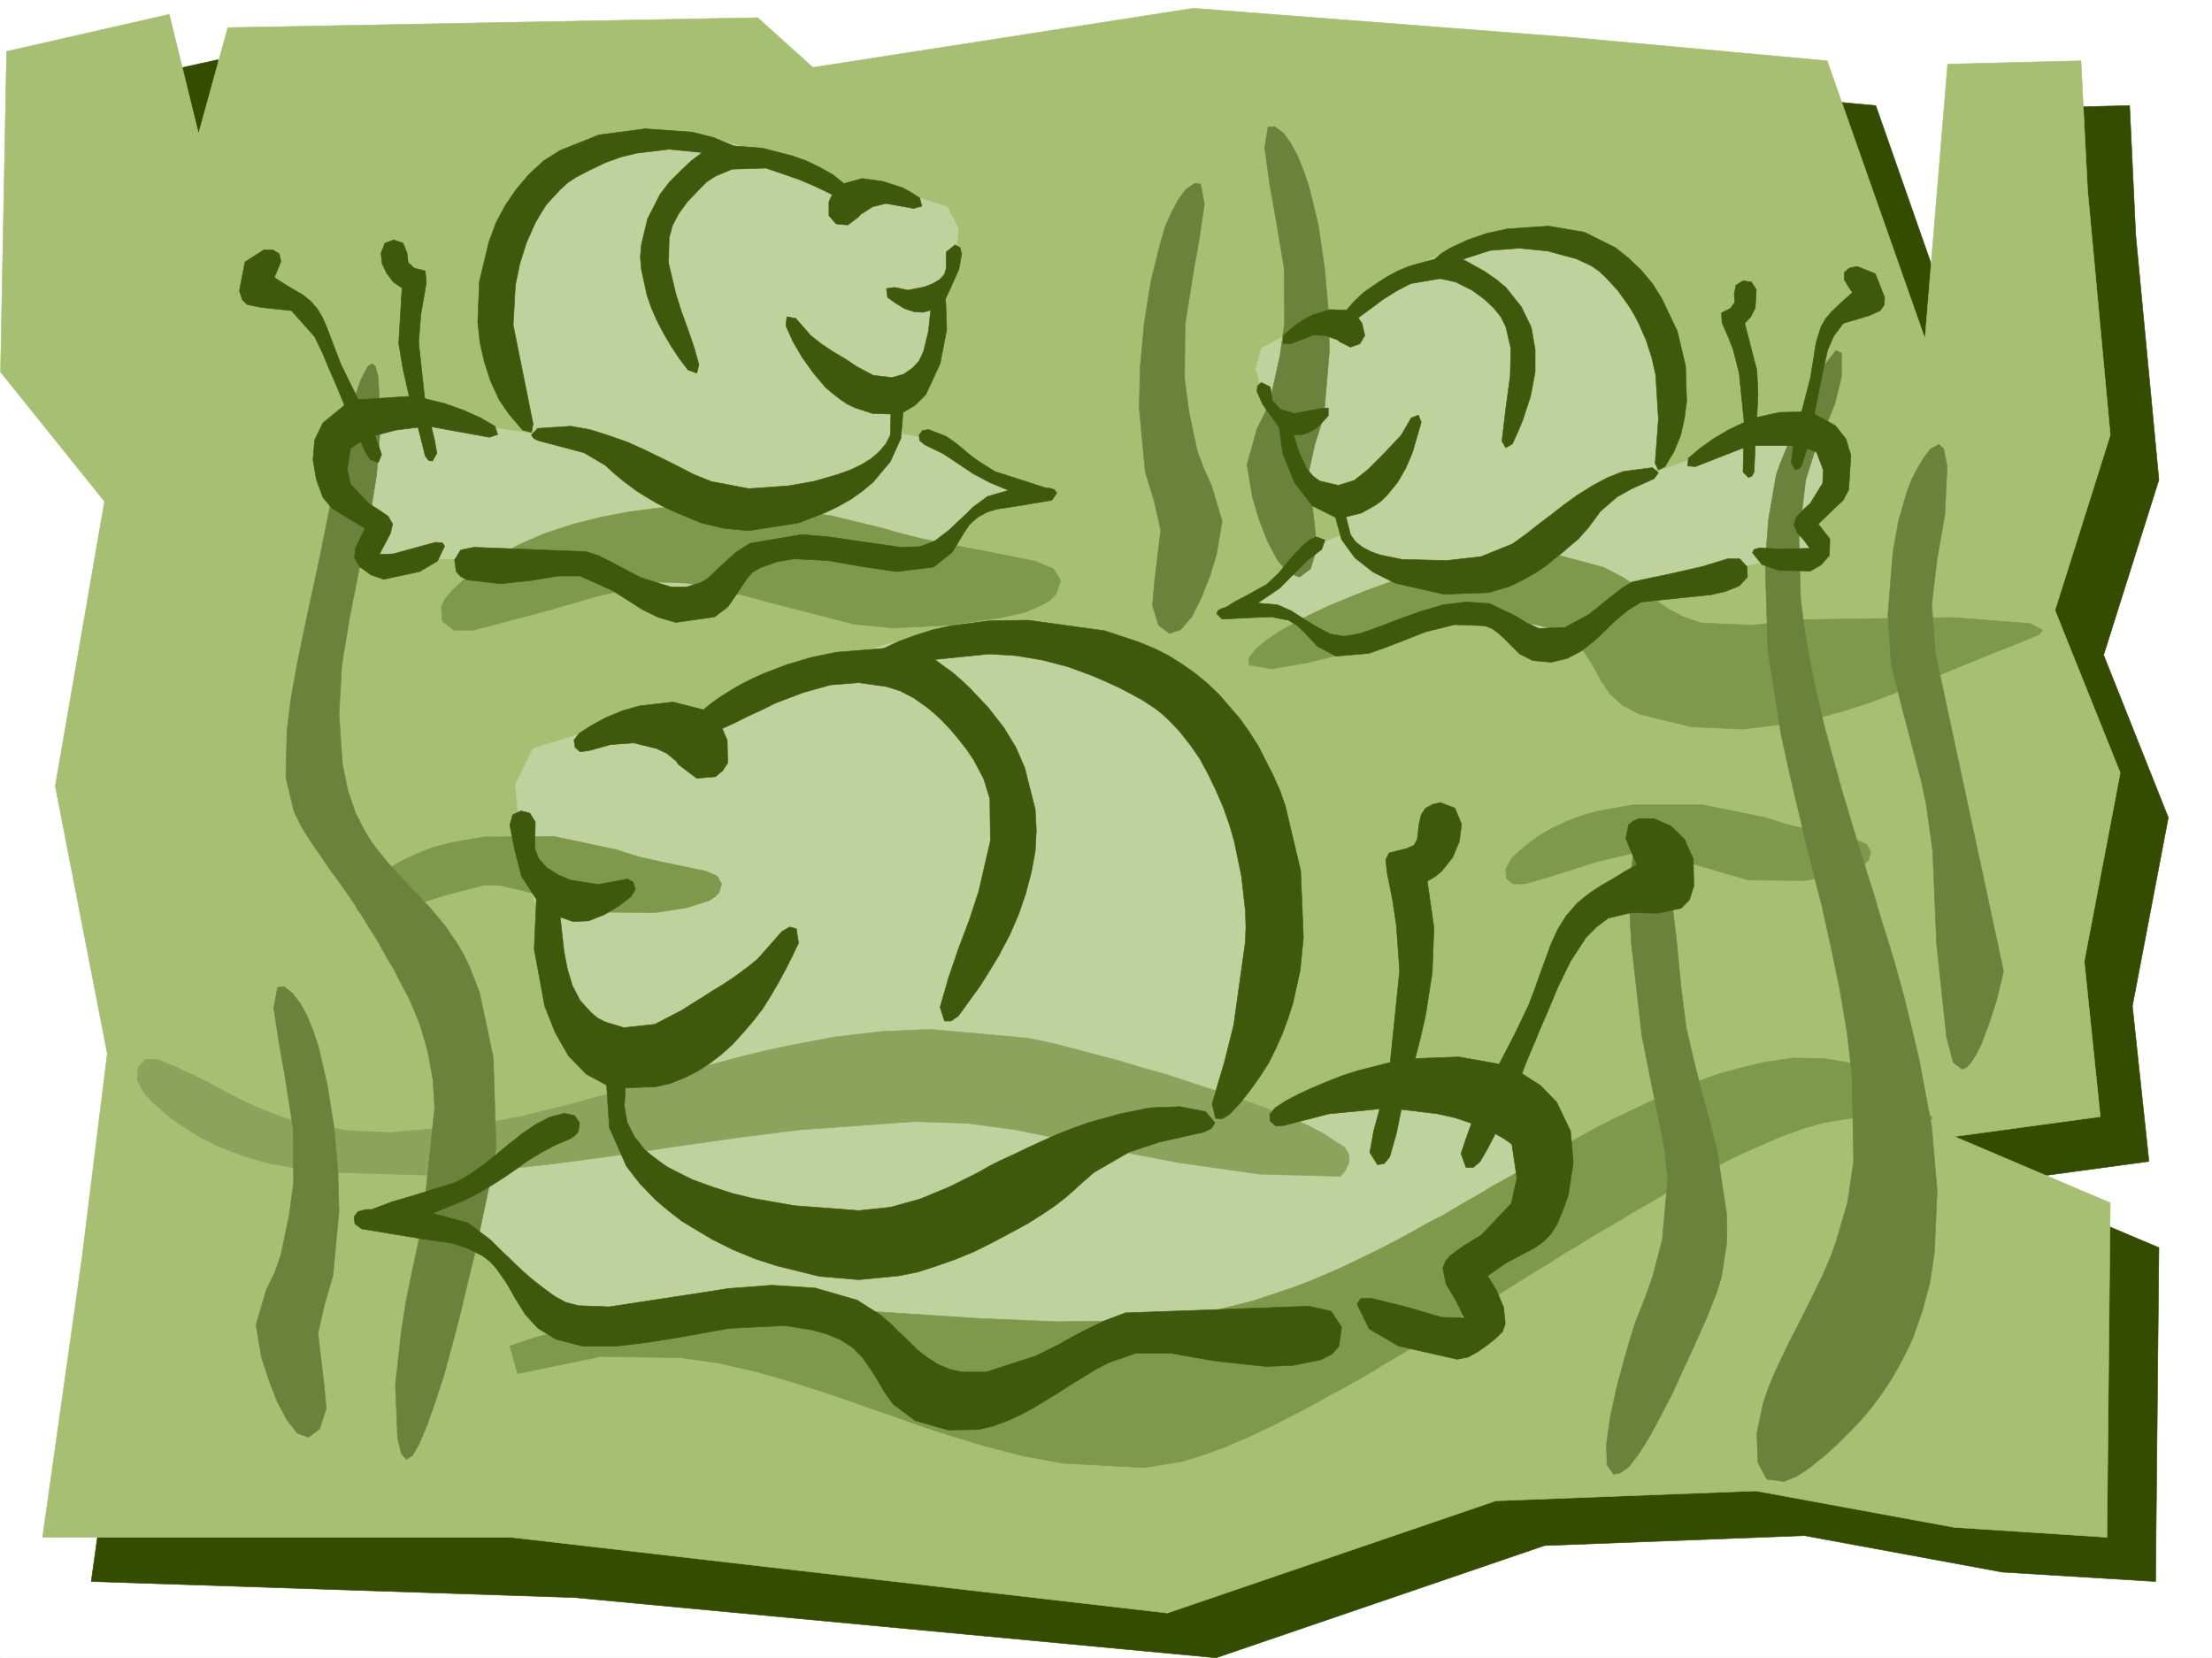
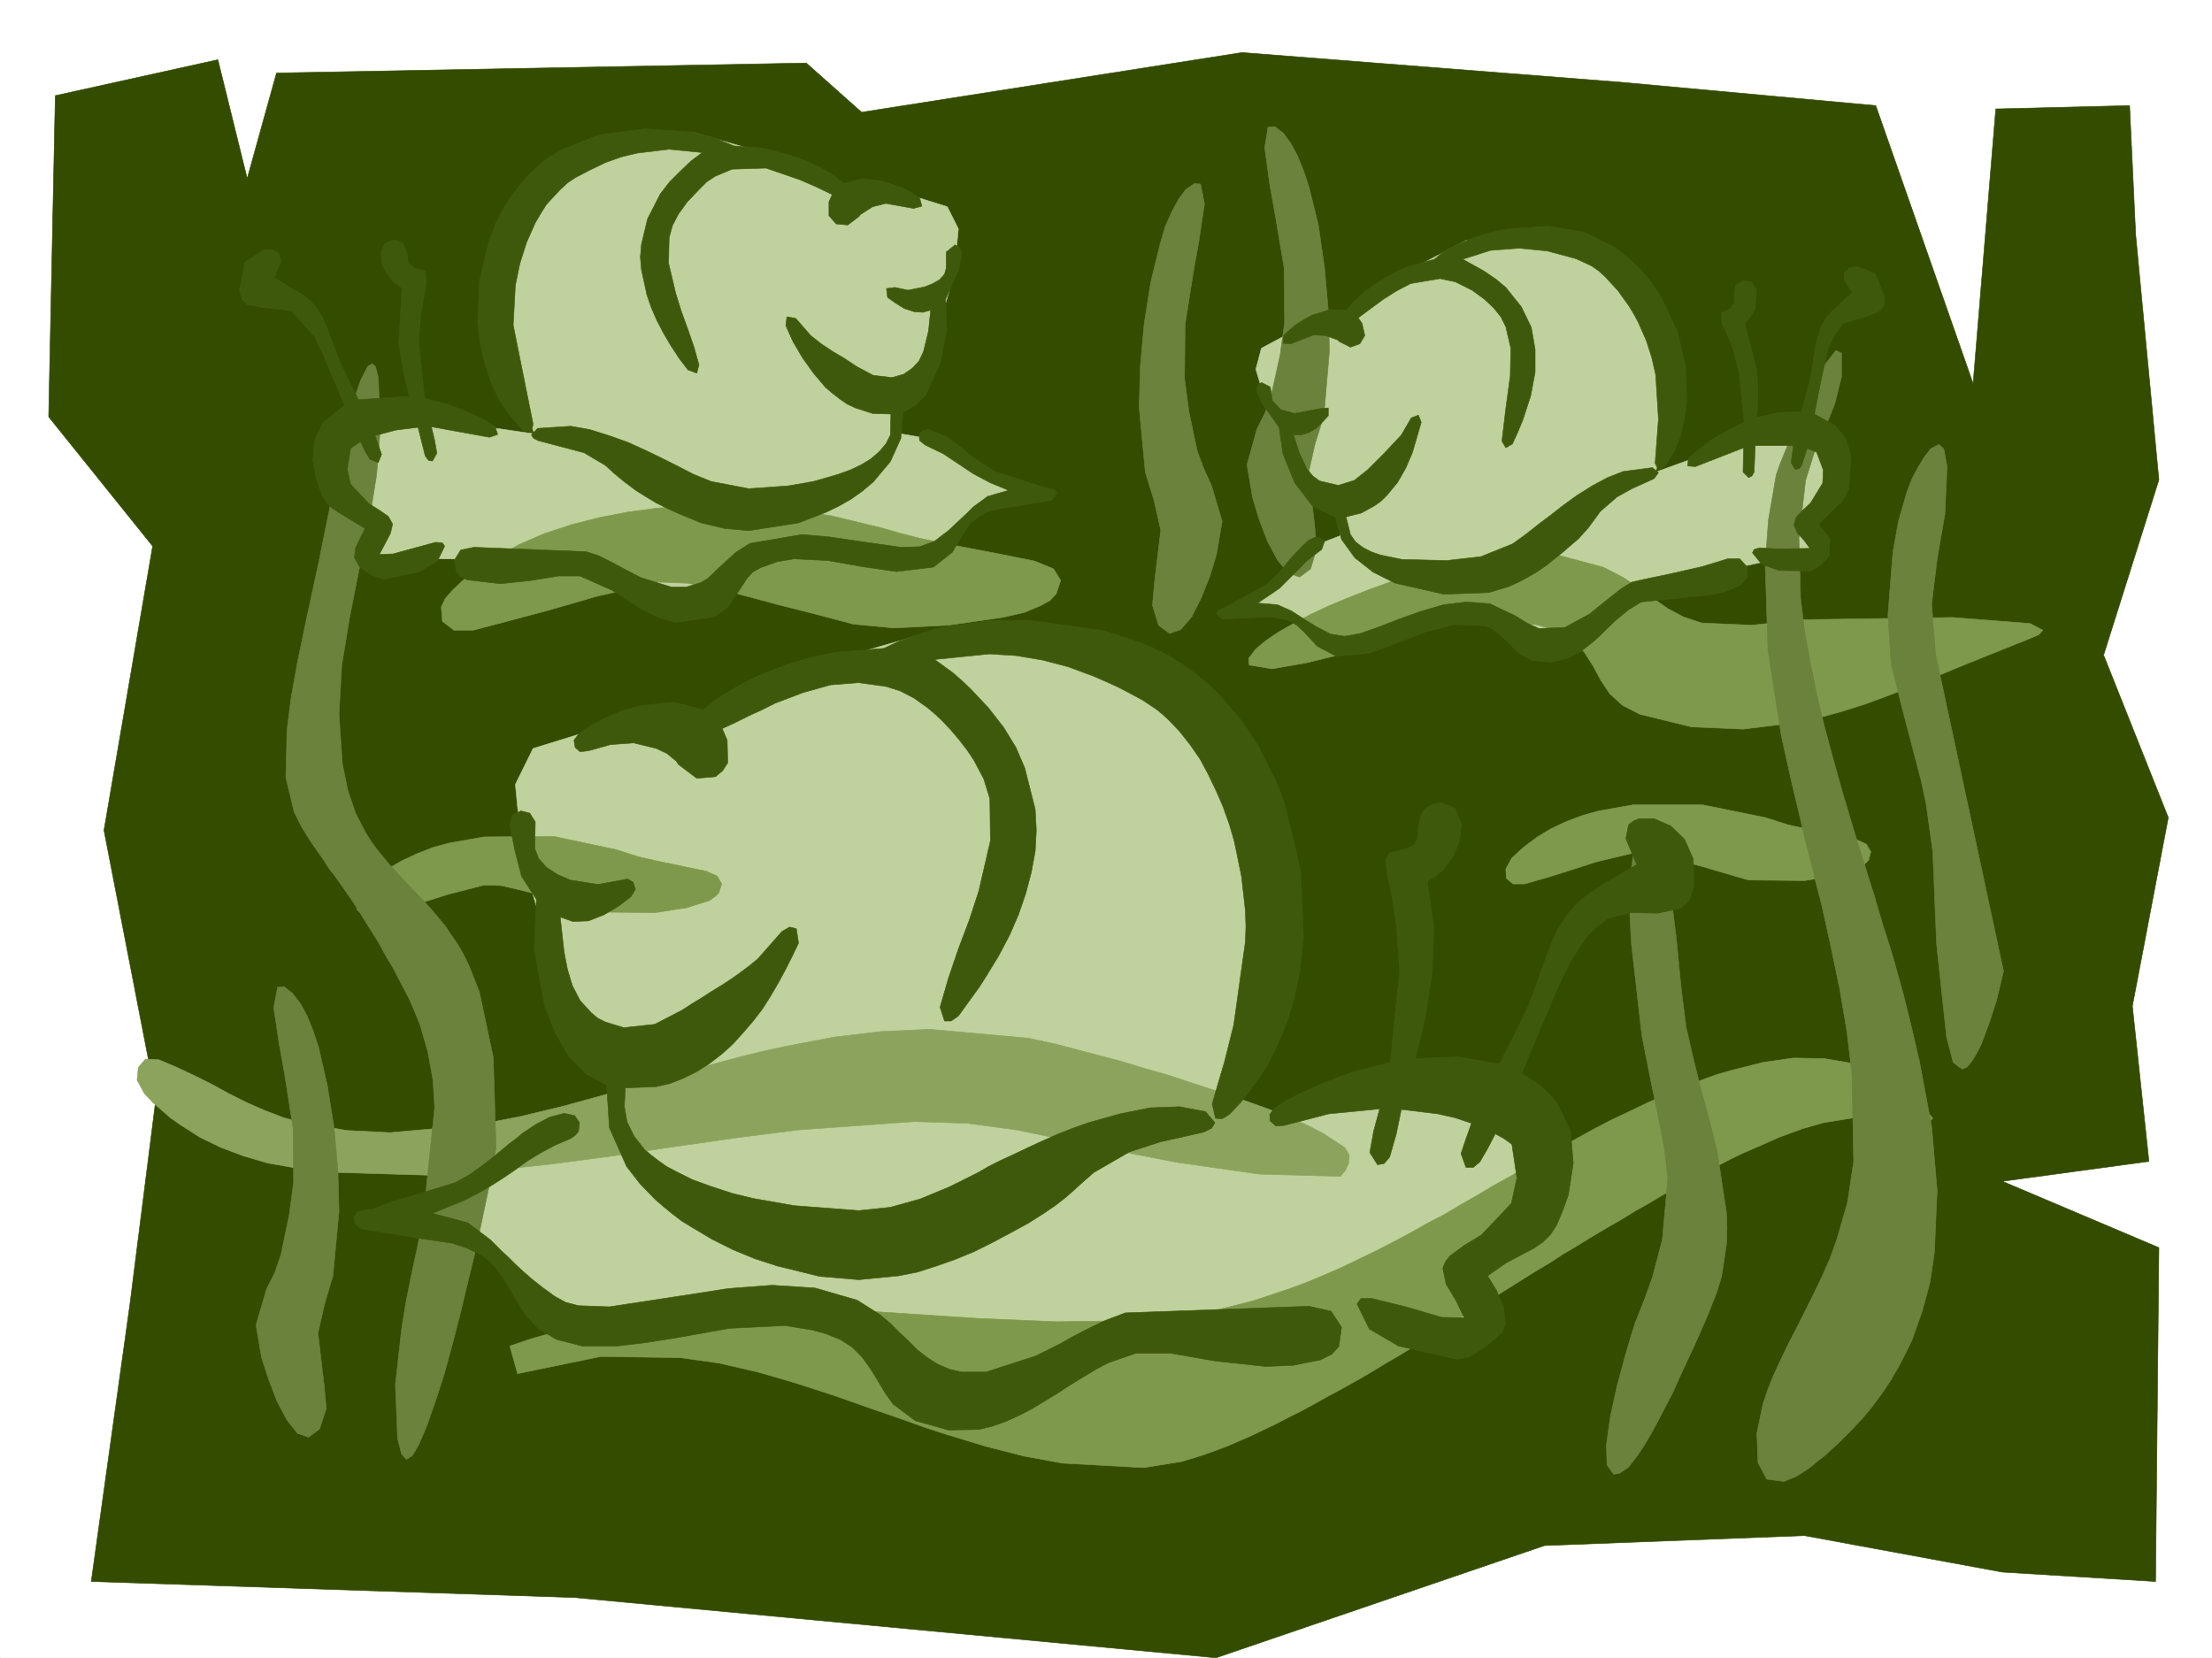
<svg xmlns="http://www.w3.org/2000/svg" width="2997.016" height="2246.297">
  <rect width="100%" height="100%" fill="#333333" stroke="none" />
  <defs>
    <clipPath id="a">
      <path d="M0 0h2997v2244.137H0Zm0 0" />
    </clipPath>
    <clipPath id="b">
      <path d="M65 69h2873v2175.137H65Zm0 0" />
    </clipPath>
    <clipPath id="c">
      <path d="M65 68h2874v2176.137H65Zm0 0" />
    </clipPath>
  </defs>
  <path fill="#fff" d="M0 2246.297h2997.016V0H0Zm0 0" />
  <g clip-path="url(#a)" transform="translate(0 2.16)">
    <path fill="#fff" fill-rule="evenodd" stroke="#fff" stroke-linecap="square" stroke-linejoin="bevel" stroke-miterlimit="10" stroke-width=".743" d="M.742 2244.137h2995.531V-2.16H.743Zm0 0" />
  </g>
  <g clip-path="url(#b)" transform="translate(0 2.16)">
    <path fill="#334c00" fill-rule="evenodd" d="m74.914 127.418-8.992 435.184L206.8 737.848l-65.922 385.015 70.418 363.278-35.23 278.628-52.434 375.985 654.847 21.742 869.118 81.64 445.074-152.062 352.133-13.488 268.226 49.46 207.543 12.708 4.496-452.387-212.039-89.89 198.551-26.98-22.445-210.435 48.68-255.44-87.66-220.212 74.913-237.414-31.437-331.844-8.25-175.246-181.344 4.496-30.695 372.235-131.883-376.73-343.14-31.477-515.497-40.426-515.492 80.894-74.918-66.664-717.797 13.489L334.93 239.75 295.203 78.738Zm0 0" />
  </g>
  <g clip-path="url(#c)" transform="translate(0 2.16)">
    <path fill="none" stroke="#334c00" stroke-linecap="square" stroke-linejoin="bevel" stroke-miterlimit="10" stroke-width=".743" d="m74.914 127.418-8.992 435.184L206.8 737.848l-65.922 385.015 70.418 363.278-35.23 278.629-52.434 375.984 654.847 21.742 869.118 81.64 445.074-152.062 352.133-13.488 268.226 49.46 207.543 12.708 4.496-452.387-212.039-89.89 198.551-26.98-22.445-210.434 48.68-255.442-87.66-220.21 74.913-237.415-31.437-331.844-8.25-175.246-181.344 4.496-30.695 372.235-131.883-376.73-343.14-31.477-515.497-40.426-515.492 80.894-74.918-66.664-717.797 13.489L334.93 239.75 295.203 78.738Zm0 0" />
  </g>
-   <path fill="#a6bf73" fill-rule="evenodd" stroke="#a6bf73" stroke-linecap="square" stroke-linejoin="bevel" stroke-miterlimit="10" stroke-width=".743" d="M8.992 69.676.742 504.078l140.88 175.285-66.708 385.723 70.461 362.535-34.488 278.625-53.176 376.766h634.594l889.367 102.601 445.078-152.062 352.133-13.45 268.969 49.422 206.8 13.489 4.496-453.168-211.296-89.89 197.808-26.938-21.742-210.477 48.719-255.402-88.403-220.211 74.914-237.453-30.734-331.805-8.992-175.285-180.563 4.496-30.695 372.273-132.625-376.77-343.18-31.433-515.457-39.726-515.496 80.152-74.914-67.406-717.797 13.488L268.97 181.27 229.28 19.473Zm0 0" />
  <path fill="#bfd19c" fill-rule="evenodd" stroke="#bfd19c" stroke-linecap="square" stroke-linejoin="bevel" stroke-miterlimit="10" stroke-width=".743" d="m1676.844 825.402 71.16 9.735 64.437 42.699 166.332-52.434 109.403 54.7 149.086-86.137 185.062-39.727 44.223-3.715-21-41.21 53.219-50.165-31.477-75.66-86.922 1.489-85.394 35.968-51.688 18.73 21.7-102.636-64.438-172.273-118.356-50.168-95.91 11.222-66.707 35.192-99.625 70.418-80.195 23.968-30.692 16.461-7.507 28.465 15.718 52.434 59.938 114.601 34.488 12.004 4.496 46.41-44.965 17.243-54.703 55.445zM1398.84 667.36l-76.399 26.98-62.21 62.168-198.547-20.957-109.364 86.097-186.586-62.128-215.793-3.012-50.203 5.98 15.012-50.164-71.2-44.965 17.985-91.379 97.399-17.984 103.421 20.996 62.168 8.992-47.195-109.359L710.29 271.16l120.625-82.426 109.402-8.953 83.164 23.969 126.606 56.148 95.172 8.25 38.199 11.965 15.016 29.989-6.024 62.168-41.21 141.543-35.934 20.996 5.984 53.175 53.176 8.996 74.172 50.165zm0 0" />
  <path fill="#7f994c" fill-rule="evenodd" stroke="#7f994c" stroke-linecap="square" stroke-linejoin="bevel" stroke-miterlimit="10" stroke-width=".743" d="m612.89 799.945 13.493-12.746 14.23-11.219 14.977-10.48 14.976-9.734 16.5-8.996 16.5-8.993 17.204-7.507 17.242-7.465 36.715-12.004 38.203-9.739 38.98-7.468 39.688-5.239 80.195-4.496 78.668 3.754 75.656 11.223 68.192 16.46 26.238 7.509 26.195 6.722 51.73 10.48 50.946 9.735 52.434 10.52 25.492 10.476 9.738 15.72-6.023 17.987-8.211 8.992-13.489 7.47-21.738 8.991-29.992 6.762-72.648 10.48-74.172 3.755-54.7-5.239-56.968-15.015-47.196-11.965-38.941-10.48-32.219-8.25-49.46-9.735-38.946-1.484-84.692 19.468-30.69 8.996-36.716 10.477-44.965 11.965-53.96 14.234H615.12l-15.719-11.965-1.484-19.472 5.238-11.262zm0 0" />
  <path fill="#bfd19c" fill-rule="evenodd" stroke="#bfd19c" stroke-linecap="square" stroke-linejoin="bevel" stroke-miterlimit="10" stroke-width=".743" d="m533.48 1649.316 125.864 43.442 101.894 101.894 325.196-34.488 179.039 140.84 305.722-101.856 353.621-4.496 82.422 8.953-23.969-82.382 116.125-71.907-29.206-150.535-159.606-29.207-170.086 33.703-101.895 14.977 77.926-179.781-53.175-339.274-199.293-135.597-179.079-14.23-135.636 38.94-208.285 92.16-155.852 14.231-62.914 19.473-24.008 48.68 9.777 101.113 68.153 232.957 57.71 33.703-9.738 87.625-86.917 14.23-121.368 82.387zm0 0" />
  <path fill="#8ca35e" fill-rule="evenodd" stroke="#8ca35e" stroke-linecap="square" stroke-linejoin="bevel" stroke-miterlimit="10" stroke-width=".743" d="m1816.195 1593.91-110.144-3.008-110.145-15.718-54.703-10.48-54.7-11.263-54.66-11.218-54.702-11.223-66.703-8.992-71.907-2.27L1081.938 1531l-82.426 10.48-83.907 11.961-84.69 12.75-84.653 11.22-83.164 8.995-80.938 5.98-151.355-4.495-68.153-11.965-33-9.735-29.949-11.222-29.21-14.235-26.977-17.242-12.746-8.992-12.004-10.48-11.965-10.477-11.262-12.004-9.734-17.988 1.523-17.203 9.735-11.223 17.988.746 24.71 10.477 23.97 11.222 23.968 12.004 23.223 12.707 24.008 12.004 23.968 10.477 25.454 9.738 26.98 7.508 58.453 9.734 58.457 2.973 117.613-10.48 58.454-11.22 59.195-14.234 29.953-8.25 29.988-8.25 29.953-8.953 29.989-8.25 29.949-8.992 30.734-8.25 30.692-8.254 30.734-8.21 30.73-7.505 31.477-6.726 62.914-12.004 63.692-7.469 65.18-3.012 133.37 12.004 38.2 8.211 53.96 14.235 31.473 8.25 32.219 9.734 34.45 9.738 33.741 11.219 34.446 11.262 32.964 11.222 31.473 11.223 28.465 11.262 26.238 11.218 21.738 11.223 29.95 19.512 5.984 10.476-.742 10.48-4.496 9.735zm0 0" />
  <path fill="#7f994c" fill-rule="evenodd" stroke="#7f994c" stroke-linecap="square" stroke-linejoin="bevel" stroke-miterlimit="10" stroke-width=".743" d="m1701.555 879.36 13.488-11.262 16.5-11.223 20.957-12.004 22.484-11.96 25.454-12.005 26.98-11.222 28.504-11.223 29.207-10.52 29.95-8.953 29.991-8.992 29.95-7.508 28.503-5.98 53.918-6.766h44.223l70.418 18.73 26.238 13.489 21.7 14.234 20.253 14.973 19.473 13.492 20.996 11.219 24.711 8.25 68.191 3.012 68.192-7.508 203.789-2.973 104.902 8.211 17.207 8.996-5.242 5.98-15.719 6.766-29.988 11.965-29.949 12.004-31.477 12.746-30.734 12.707-32.219 13.488-31.472 12.004-32.22 11.965-32.96 10.48-32.961 8.993-33.707 6.726-67.445 8.25-69.676-2.972-70.422-17.242-23.223-12.004-17.242-15.72-12.004-17.987-10.48-19.47-11.965-18.73-15.016-16.46-9.734-6.727-11.223-6.02-29.246-8.21-56.187-5.239-49.422 1.485-83.95 18.73-38.94 12.707-39.727 13.488-42.696 10.48-47.195 8.25-30.73-5.241-.747-8.993zm346.895 283.12 8.25-7.504 8.25-7.468 17.984-13.492 18.73-11.258 20.957-9.738 21.738-8.211 21.743-6.02 46.449-8.21h94.387l84.69 17.202 30.696 9.735 29.988 6.765 61.426 12.707 14.977 6.766 6.02 10.477-3.008 11.222-5.985 6.023-7.508 5.239-30.73 9.734-42.7 6.727-75.655-.742-33.708-9.739-27.757-8.25-42.7-11.218-29.207-6.766-22.484-.742-50.203 12.004-39.688 12.707-26.234 8.25-31.477 8.992h-15.718l-8.992-7.508-.782-12.707zm543.956 379-6.722-6.765-6.766-6.727-16.46-8.992-41.212-5.98-50.945 8.25-28.465 8.21-30.734 11.258-32.22 14.235-17.241 7.469-17.243 8.25-17.207 8.992-17.984 8.992-17.984 9.734-18.73 9.739-18.731 10.476-18.727 11.223-18.73 10.48-19.512 12.004-19.469 11.219-20.215 12.004-19.472 11.965-20.254 12.003-19.473 12.708-20.215 12.003-20.254 12.75-20.214 12.707-20.254 12.747-20.215 11.964-20.215 12.747-20.254 12.003-19.469 12.708-20.215 12.003-19.511 11.965-19.473 11.262-19.473 11.96-19.472 11.224-18.727 10.52-19.512 10.476-18.73 10.48-17.945 9.734-17.985 8.997-17.246 8.992-17.242 8.21-17.242 8.25-32.961 14.231-30.695 11.223-29.247 8.992-51.69 8.25-109.4-5.98-53.175-9.739-52.473-13.488-51.691-15.719-25.453-8.25-25.496-8.992-25.454-8.992-26.234-8.992-25.496-8.996-25.453-8.954-25.492-8.25-25.453-8.25-25.497-7.468-26.195-7.508-51.73-11.961-53.176-7.508-107.914-1.488-112.375 23.187-10.477-37.418 28.465-9.738 29.207-8.25 27.723-6.723 27.719-6.765 54.703-9.734 53.215-6.727 104.906-5.238 102.636 2.226 205.274 13.492 107.176 4.496 111.629-1.527 104.867-14.191 50.203-12.746 49.46-16.5 23.97-8.953 23.226-9.739 24.008-10.515 23.223-11.223 23.226-11.223 23.227-12.004 22.48-11.964 22.446-12.747 23.222-12.003 22.485-13.45 22.484-12.746 22.48-13.492 23.227-12.707 22.48-13.488 22.485-12.746 23.226-12.746 22.48-12.707 23.227-12.75 23.223-11.965 23.969-11.258 23.226-11.223 23.97-10.48 24.75-10.477 24.71-9.777 20.215-7.465 20.996-5.984 41.953-10.52 41.215-5.98 41.211.742 40.469 6.765 38.199 14.977 17.984 11.219 17.989 12.746 17.242 16.46 15.718 18.731zM491.527 1205.922l8.211-7.508 8.25-7.469 17.242-13.488 19.473-11.262 20.996-9.734 20.957-8.211 22.485-6.023 46.449-8.211 94.426-.743 84.652 17.95 30.73 9.734 29.954 6.766 61.464 12.707 14.977 6.765 5.98 10.477-3.753 11.965-5.239 5.277-7.508 5.242-30.695 9.735-42.695 6.726-75.7-.746-33.703-9.734-27.722-8.25-42.696-11.223-29.246-6.762-22.484-.746-49.422 12.75-40.469 12.746-26.234 7.47-31.477 8.991h-15.718l-8.992-8.25-.743-11.965zm0 0" />
  <path fill="#6b823d" fill-rule="evenodd" stroke="#6b823d" stroke-linecap="square" stroke-linejoin="bevel" stroke-miterlimit="10" stroke-width=".743" d="m512.484 511.586 3.012 66.664-5.242 65.14-10.516 65.18-6.726 32.22-6.766 32.179-12.707 64.437-10.516 64.395-3.714 65.926 4.496 66.664 7.468 36.714 10.477 30.696 13.492 26.195 7.504 12.004 8.25 11.223 17.246 20.996 18.727 20.215 18.73 19.472 18.727 20.215 18.73 22.48 17.242 25.454 8.211 14.234 7.508 15.719 13.488 34.484 18.731 88.367 3.754 121.328-5.238 32.961-6.024 29.207-7.469 35.231-8.25 39.683-10.476 42.7-10.52 44.183-11.222 43.438-11.258 41.21-11.965 36.677-11.262 32.218-10.48 24.711-8.992 15.758-8.25 5.242-6.723-7.508-5.242-20.957-3.008-72.648 8.25-74.172 5.98-37.46 7.508-37.419 8.25-38.199 7.469-37.457 15.758-150.574-2.27-37.461-6.726-37.418-10.516-36.715-7.469-18.727-8.25-18.73-14.234-26.942-6.723-13.488-7.508-12.004-12.746-23.226-12.746-20.215-11.965-19.469-11.261-17.207-10.48-15.012-10.477-14.976-9.739-12.707-8.25-12.746-15.753-22.485-12.711-20.215-10.516-20.957-11.223-46.449 1.485-63.656 5.242-42.695 8.992-50.207 12.746-61.426 7.508-34.445 8.25-38.204 11.965-59.156 8.25-40.43 8.25-41.953 9.734-40.468 8.996-36.676 9.735-29.207 9.734-18.73 5.984-3.755 4.496 3.754zm1201.075-311.59 6.722 49.422 7.508 41.957 11.965 71.16.742 74.133-5.98 44.184-11.965 53.957-8.25 23.968-11.262 22.446-13.488 48.68 7.508 44.222 8.992 29.95 11.222 29.206 13.489 25.453 14.23 17.246 15.758 5.98 14.977-11.222 8.25-27.722-3.012-32.961-8.25-68.895 8.992-39.683 12.004-38.204 7.508-87.66-1.524-55.406-5.238-58.414-8.25-56.93-12.71-51.691-7.505-22.48-8.25-20.215-8.996-16.5-9.734-13.454-11.965-8.992-8.992.742zm-81.68 76.402-7.508 50.165-7.469 41.957-11.261 71.16-.743 73.39 5.985 44.926 11.258 53.215 8.992 23.969 10.48 23.187 14.235 47.934-7.508 44.222-8.953 29.954-12.004 29.949-12.75 25.453-14.973 17.246-14.976 5.238-15.016-11.222-8.211-26.98 2.973-32.962 8.25-68.894-8.993-39.684-11.964-38.945-8.25-87.66 1.484-55.407 5.242-57.671 8.992-56.93 12.746-51.692 6.727-23.226 8.992-20.215 8.992-16.5 9.735-13.45 12.004-8.25 8.25.743zM370.863 1365.45l7.508 49.421 7.508 41.957 11.219 71.903.746 73.39-5.985 44.223-11.222 53.918-8.25 23.969-11.258 22.484-14.234 48.68 7.507 44.183 9.735 29.95 11.222 29.206 13.489 25.493 14.234 17.949 15.016 5.238 14.972-11.223 8.996-27.718-3.011-32.18-8.25-69.676 8.992-39.687 11.262-38.203 8.25-87.621-1.528-55.446-5.238-58.414-8.992-56.187-11.965-52.434-7.508-22.48-8.25-20.215-8.992-16.461-10.48-13.488-11.22-8.997-8.995.743zm2124.149-854.61-8.996 35.933-6.723 17.247-7.508 17.203-14.234 33.703-11.219 35.972-8.996 77.887 2.23 81.64 5.239 42.7 7.508 42.695 8.992 44.184 10.48 44.184 12.004 44.222 12.707 45.668 6.766 22.48 6.722 22.485 6.766 22.441 7.469 23.227 6.762 22.484 7.507 23.223 6.727 23.188 6.726 22.48 7.504 23.227 6.766 22.484 12.707 45.668 11.262 45.707 10.48 44.926 16.5 88.406 7.465 86.879-3.754 83.87-5.98 40.47-10.48 38.941-13.49 38.203-8.991 18.727-9.735 18.73-10.48 17.945-12.004 17.989-12.746 17.242-14.234 17.203-15.715 16.5-8.25 8.211-8.254 8.25-17.985 16.5-9.734 7.469-9.738 8.25-9.735 6.726-9.734 6.02-16.504 6.727-23.223-3.012-11.964-22.442-1.528-39.726 8.25-39.688 6.766-20.215 8.21-20.214 9.739-20.996 10.516-21.7 11.222-21.742 11.262-22.441 11.219-22.485 11.223-23.222 10.519-23.97 8.992-24.71 14.977-51.691 8.25-55.446-2.27-117.57-6.726-57.676-9.735-57.672-12.004-57.672-12.746-57.672-7.468-28.464-6.766-28.465-7.465-28.465-6.766-29.207-13.488-56.93-12.746-57.672-17.95-115.347-3.753-117.614 4.496-59.156 10.48-60.683 5.239-14.977 12.004-29.207 7.468-18.727 8.25-19.472 8.993-19.473 8.25-18.73 8.992-16.461 8.25-14.23 13.453-17.243 7.508 3.754zm-245.004 647.89 12.75 44.926 8.25 65.922 6.723 68.895 6.726 53.176 9.774 42.695 10.48 41.957 11.223 41.21 10.515 41.915 12.707 83.91.746 20.957-.746 21.738-6.722 44.184-6.766 21.738-5.98 14.977-6.727 17.203-8.25 18.73-8.992 20.254-9.739 20.957-9.734 20.957-9.738 21.739-10.516 20.214-9.734 18.73-9.739 17.985-8.992 14.977-8.25 12.707-12.707 16.5-12.004 8.25-8.25 1.488-8.992-12.75-.746-27.68 5.242-37.46 8.992-41.211 10.477-38.942 8.996-30.695 5.277-16.5 12.707-32.219 10.52-29.207 13.45-50.906 7.507-83.168-4.496-39.688-8.25-42.695-10.48-50.95-12.004-60.644-14.23-125.078-3.716-71.906 5.98-45.707 8.993-14.977 8.996-5.238 9.734 4.496zm388.109-526.562-2.973 64.398-10.519 60.684-7.465 61.426 5.238 67.41 92.157 429.941-9.735 40.43-9.734 29.95-11.262 29.991-6.726 12.707-6.02 9.735-6.726 7.508-5.98 2.23-12.005-8.996-8.992-34.445-13.492-125.825-5.238-125.824-8.993-64.437-6.726-31.434-8.25-31.476-8.25-31.438-8.25-31.473-15.719-62.914-4.496-67.406 6.727-84.652 7.507-41.957 11.22-38.942 6.765-17.949 8.25-15.754 8.21-13.492 8.993-11.965 11.262-5.98 6.726 5.98zm0 0" />
  <path fill="#3f590c" fill-rule="evenodd" stroke="#3f590c" stroke-linecap="square" stroke-linejoin="bevel" stroke-miterlimit="10" stroke-width=".743" d="m784.465 993.922 17.242-11.223 19.473-10.476 21.738-8.993 23.227-6.726 45.707-5.238 41.21 10.476 11.965-9.734 12.746-8.992 13.489-8.25 14.234-8.25 14.977-7.47 15.011-6.765 31.438-11.965 33-9.734 32.96-6.766 64.438-5.238 20.957-9.738 22.485-8.211 23.969-7.504 23.964-5.242 51.73-6.723 52.434-.785 103.418 14.234 45.672 15.016 21.738 8.953 19.473 9.735 17.984 11.261 17.989 12.707 16.5 13.489 15.715 14.976 14.234 16.5 14.23 16.461 12.75 17.988 12.004 18.727 20.211 39.687 8.996 20.215 7.508 20.996 20.957 88.368 3.754 90.632-4.5 44.965-9.734 44.184-6.766 20.957-7.465 20.215-8.996 20.254-9.734 19.472-12.004 18.727-12.746 17.949-13.488 17.242-14.977 15.719-9.734 5.98-8.996-.742-4.497-19.472 8.25-28.465 8.25-27.723 12.747-50.906 15.718-112.375.742-20.957-.742-21.738-5.238-46.41-9.734-47.196-6.766-23.227-8.25-23.222-9.734-22.445-10.48-21.739-11.224-20.957-13.488-19.473-14.234-17.988-15.012-15.719-8.21-7.503-8.25-6.727-17.99-12.004-16.5-8.992-17.202-8.992-16.5-7.469-17.242-7.508-34.45-12.707-34.484-8.992-35.934-6.023-35.972-2.227-74.172 7.504 24.71 17.95 12.005 10.476 11.222 10.52 24.711 26.194 20.996 26.98 16.5 26.942 11.965 27.72 14.23 56.187 1.528 28.464-1.527 28.465-5.239 28.465-7.507 28.465-9.735 28.465-11.965 27.683-15.015 28.465-8.211 13.488-8.25 13.493-8.992 14.23-9.735 13.488-9.738 13.493-9.734 13.449-9.778 6.765h-8.953l-6.02-18.73 11.258-38.941 13.493-39.727 14.972-39.687 12.75-38.946 15.715-68.148-.742-56.93-8.25-26.98-13.488-25.454-8.993-13.488-10.48-13.492-11.262-13.45-13.449-14.234-8.992-8.25-9.735-8.25-17.988-12.746-18.73-9.734-18.766-5.984-37.457-5.239-38.203 3.012-37.457 10.477-37.457 14.234-17.988 8.992-17.985 8.211-17.984 8.992-17.988 8.25 6.765 15.72.742 30.733-6.765 10.477-9.735 8.25-25.453 2.23-24.75-18.73-2.972-4.496-12.746-10.477-14.235-6.726-30.73-7.508-31.477 2.27-29.207 8.21-12.004 1.524-6.726-6.02-1.485-9.738zm0 0" />
  <path fill="#3f590c" fill-rule="evenodd" stroke="#3f590c" stroke-linecap="square" stroke-linejoin="bevel" stroke-miterlimit="10" stroke-width=".743" d="m759.008 1242.598 5.242 47.195 4.496 23.223 6.723 22.484 10.48 20.215 15.016 16.46 8.992 7.509 10.477 5.238 24.714 7.508 41.954-4.496 37.496-19.473 12.707-8.25 13.488-8.25 12.75-8.25 13.488-8.211 12.746-8.25 12.707-8.992 12.004-8.996 12.004-9.735 17.203-19.472 15.758-17.985 10.48-5.984 8.993 2.27 3.012 19.472-8.25 17.203-8.997 17.985-9.734 17.988-10.48 17.984-11.258 17.95-12.746 16.5-13.493 15.718-14.23 15.715-7.469 6.766-7.508 6.726-16.5 12.746-16.46 10.477-17.985 8.996-18.73 7.465-19.473 4.5-41.21 1.523-1.524 24.711 3.754 21.7 9.734 19.472 14.23 17.988 8.996 7.504 9.774 7.47 10.48 7.507 11.22 5.984 23.968 12 26.98 9.739 27.723 8.992 27.723 6.726 55.441 9.735 87.664 6.726 42.734-4.496 40.43-11.222 39.727-16.461 19.472-9.739 19.47-9.734 14.273-8.25 16.46-8.25 17.985-8.25 18.73-8.953 19.473-8.992 20.254-8.996 20.957-8.25 20.996-7.465 42.7-12.004 41.21-8.25 39.723-1.489 35.191 6.727 12.746 15.016-4.496 7.465-10.48 5.242-59.938 13.488-41.21 13.488-47.977 27.723-17.95 15.719-9.773 8.992-11.222 9.738-13.489 10.477-16.5 11.222-20.215 12.746-24.71 13.489-23.97 12.707-24.007 12.004-25.453 10.48-25.492 8.992-25.457 8.25-26.235 5.239-53.957 5.242-53.176-4.496-57.715-14.235-29.949-9.734-29.246-12.004-28.465-14.195-27.722-16.5-13.489-8.25-12.707-9.735-12.004-9.738-11.222-9.734-20.996-21.7-17.989-23.226-23.222-52.434-3.754-57.672-27.723-14.976-23.969-24.711-17.984-31.473-14.234-35.933-14.23-77.184 3.007-67.41-20.254-31.434-8.992-35.23-6.723-33.703 3.754-14.235 11.219-5.238 12.004 3.012 7.469 11.96-.743 35.973 5.239 13.493 10.52 11.964 14.972 9.735 17.246 7.508 37.457 5.98 29.207-5.238 11.223-2.23 7.508 4.5 3.007 9.734-6.02 9.734-16.46 12.707-20.254 12.004-20.957 8.211-20.996.785zm0 0" />
  <path fill="#3f590c" fill-rule="evenodd" stroke="#3f590c" stroke-linecap="square" stroke-linejoin="bevel" stroke-miterlimit="10" stroke-width=".743" d="M496.023 1638.836h7.47l27.718-10.477 28.465-8.25 57.715-17.988 18.726-10.477 17.988-12.706 17.985-14.235 8.992-7.508 8.992-7.504 8.996-6.726 8.992-7.508 17.946-11.965 18.77-9.734 19.472-5.242 14.23 2.972 6.727 9.778-1.488 11.96-4.496 5.243-6.723 4.496-20.996 8.992-19.473 10.48-17.246 10.477-16.5 12.004-16.46 11.223-16.5 10.48-17.985 10.516-19.473 9.734-20.215 8.211-21.738 8.996 47.938 12.746 30.73 23.227 14.977 14.972 8.992 8.25 9.734 9.739 10.52 9.734 11.965 10.48 14.23 11.22 16.504 12.003 14.973 8.211 17.242 4.496 41.957 1.528 103.379-15.758 57.71-8.992 59.2-4.497 58.453 3.754 56.93 16.5 30.734 19.47 14.23 11.964 11.965 12.004 12.746 11.965 12.004 12.004 13.492 10.48 14.231 8.992 15.719 6.727 16.5 3.75h32.96l67.41-21.738 16.5-8.211 16.5-8.25 15.72-8.993 15.714-8.25 15.016-7.468 14.234-6.766 27.72-10.477 248.753-8.992 29.953 6.762 14.23 21.703-3.753 26.235-9.735 10.48-14.976 7.504-37.457 7.469-36.715 1.488-68.934-7.469-59.941-10.48h-47.192l-36.714 12.707-17.243 8.996-17.246 10.476-17.203 10.52-17.242 11.219-17.242 10.48-17.246 10.48-17.203 8.993-17.985 8.25-18.73 6.726-18.727 4.496-41.215.743-44.964-12.707-29.989-22.485-11.222-15.719-9.735-16.5-9.734-15.718-11.262-15.715-6.726-6.766-6.766-6.726-16.46-10.477-18.728-7.508-18.73-5.238-37.457-5.984-74.953 3.754-75.66 13.449-38.2 6.023-38.242 4.496h-47.191l-35.23-8.992-24.711-14.976-17.243-18.73-13.492-21.74-11.96-20.956-14.235-20.215-8.25-8.992-9.735-7.508-21-10.48-20.214-6.723-41.211-6.024-81.68-13.449-8.992-6.765-1.485-8.993 5.239-7.468zm1437.786-444.918 8.992 62.914-2.23 60.684-8.993 57.671-6.762 29.95-7.468 29.207 59.195-2.227 54.703 9.735 10.477-20.215 10.48-20.215 9.735-20.254 8.992-18.727 8.25-21.703 7.508-20.996 14.976-41.172 8.992-19.472 11.223-17.985 14.976-17.242 8.993-7.469 9.773-7.507 14.977-9.739 15.718-8.992 15.758-9.734 15.719-8.953-3.754-8.25-11.223-26.98 3.754-18.731 6.723-5.239 7.508-2.972h20.215l22.484 9.738 18.727 17.945 12.003 26.98.743 36.716-6.02 18.726-11.223 11.223-31.472 6.726-35.973-.742-31.437 7.508-15.758 11.96-14.23 14.235-21 32.22-17.204 35.187-7.508 17.988-7.464 17.984-8.25 18.73-8.254 20.216-8.993 20.957-8.25 20.996 25.497 16.46 21.699 22.485 18.726 38.941 3.754 43.442-6.722 43.441-7.508 20.957-8.25 19.473-8.211 12.746-10.52 10.477-11.965 8.25-12.746 6.726-25.492 13.488-24.71 17.243 12.003 19.472 9.735 23.227 2.23 22.441-3.715 10.52-8.25 8.21-12.004 9.735-12.746 8.996-13.492 7.508-14.973 2.969-79.414-17.946-39.726-23.226-16.461-33.703 5.242-7.508h14.973l45.71 11.262 25.493 7.468 23.226 6.762 30.692.742-11.223-23.222-13.488-22.485-4.496-21.699 3.754-8.992 5.98-7.508 8.996-6.727 10.477-7.507 23.226-14.23 40.469-42.7 7.508-34.445-6.766-45.668-10.48-7.508-12.004-6.727-10.477 20.215-10.48 17.988-8.992 7.465h-9.735l-6.765-18.726 6.765-20.215 7.469-20.957-22.445-7.508-23.266-5.238-49.422-5.985-6.766 32.961-8.992 31.438-7.468 8.992-8.993 1.488-10.476-16.465 5.238-29.207 8.211-29.949-68.934 6.727-60.683 15.715-11.223.746-7.504-6.727-.746-8.992 7.508-8.992 14.977-9.738 17.242-8.993 17.988-8.21 19.469-8.25 20.957-8.25 21-6.727 44.219-11.262 12.71-124.297-4.5-62.168-5.238-34.488-7.469-37.418-1.523-16.5 4.496-8.992 23.969-5.985 9.773-4.496 4.457-8.25 2.27-20.215 3.012-12.746 5.98-8.953 9.738-5.277 10.477-2.23 19.512 7.507 8.953 21.7-2.973 23.226-8.992 21.7-14.973 18.73-8.996 7.508zM1246 268.148l-10.48-6.726-12.004-6.762-27.72-8.996-27.722-3.754-24.71 6.766-14.977-12.004-17.242-9.735-18.73-8.992-18.727-6.726-40.47-10.48-38.945-3.009-26.98-11.222L938.047 179l-63.652-4.496-62.954 8.25-52.433 20.996-22.48 14.195-9.739 8.992-9.734 8.993-17.243 20.215-14.976 21.738-12.746 23.969-9.735 26.199-12.75 53.215-2.265 55.402 3.012 27.723 5.98 26.195 8.25 25.496 11.262 24.711 7.468 11.223 7.508 10.476 17.242 20.254 11.965 2.973 2.266-11.223-26.977-134.074 2.97-53.918 6.023-29.207 8.992-28.465 11.965-26.98 7.507-12.747 7.508-11.964 18.727-20.215 9.738-8.992 11.223-7.508 20.25-10.48 20.215-9.735 20.96-7.508 21.739-5.238 43.48-5.238 44.926 4.496-14.977 11.222-13.488 12.746-15.719 15.72-12.746 16.5-17.246 33.702-8.25 34.446-1.484 17.246 1.484 17.203 7.508 34.445 5.984 17.242 7.508 17.246 8.992 17.204 9.735 16.5 11.262 17.203 11.964 15.757 12.004 4.497 2.973-11.262-6.727-23.965-8.25-23.969-8.992-24.71-7.469-23.97-9.777-41.21.785-34.45 4.496-16.46 8.211-15.72 12.004-16.5 15.719-16.46 10.516-10.516 11.222-7.469 23.227-9.738 45.707-1.484 45.707 15.719 22.484 9.734 21.739 10.48-4.497 9.735v18.73l9.735 11.223 15.719 1.523 14.976-11.261 2.266-2.973 16.46-10.516 17.989-4.457 37.457 6.723 11.262-3.008zm0 0" />
  <path fill="#3f590c" fill-rule="evenodd" stroke="#3f590c" stroke-linecap="square" stroke-linejoin="bevel" stroke-miterlimit="10" stroke-width=".743" d="m1260.977 420.207-2.973 28.465-6.766 27.683-5.98 12.747-8.992 9.738-11.965 8.25-15.758 4.496-25.457-3.012-22.48-11.965-15.758-10.52-16.461-9.734-15.758-10.48-14.23-11.219-20.215-23.226-12.004-2.23-1.489 11.964 9.739 21.742 12.746 21.7 14.976 20.996 16.5 19.472 9.735 8.211 9.734 7.508 9.738 6.723 11.223 5.242 23.223 7.508 24.75.742-.742 28.465-6.02 12.004-8.996 10.476-11.219 9.738-13.492 8.211-14.23 6.762-16.5 5.984-33.704 9.735-34.449 5.984-53.215 3.754-50.945-9.738-23.969-9.735-23.226-11.964-19.473-9.739-21.738-10.515-24.75-11.223-25.453-8.992-26.239-8.25-25.453-4.457-44.965 2.972-8.25 8.993 3.012 4.496 5.98 3.011 62.208 16.461 29.207 17.243 10.48 9.734 13.488 11.223 17.989 13.488 12.004 7.469 14.972 8.992 14.977 7.508 14.976 6.726 30.73 12.746 31.477 7.47 32.961 3.01 67.45-10.48 36.714-14.23 17.204-8.254 17.242-9.734 15.718-11.223 14.27-12.004 23.227-27.68 14.234-31.476 2.969-35.192 16.5-9.734 14.234-14.234 19.473-41.954 8.992-46.449-1.484-41.172 17.984-40.468 3.754-20.961-2.27-8.25-6.722-3.75-12.004 9.734v21.738l-2.23 8.25-6.763 7.47-8.996 5.237-11.218 4.496-22.485 4.5-17.984-3.753-11.262 1.523 1.524 11.965 10.48 7.508 12.004 7.468 13.488 4.496 11.965.743zm0 0" />
  <path fill="#3f590c" fill-rule="evenodd" stroke="#3f590c" stroke-linecap="square" stroke-linejoin="bevel" stroke-miterlimit="10" stroke-width=".743" d="M1422.066 661.375h-4.496l-34.445-11.219-35.23-11.261-22.485-14.235-11.219-8.21-10.48-8.993-11.262-8.992-11.219-7.508-23.226-8.992-8.25 1.523-4.496 5.985.742 7.507 7.508 5.98 24.71 11.966 20.255 13.488 20.214 13.492 22.481 11.965 25.457 10.516-28.465 8.21-19.473 14.235-8.992 8.992-11.222 10.477-13.493 12.75-8.992 6.722-9.734 7.508L1246 740.79l-25.453.742-62.953-8.992-35.227-5.238-35.933-3.012-70.461 12.004-18.727 11.965-16.46 14.972-7.509 6.766-7.507 7.469-7.47 6.765-8.991 5.239-19.473 5.98h-20.254l-41.21-12.746-20.216-10.476-19.472-10.48-17.985-8.993-16.5-5.238-152.097-5.985-17.989 3.754-8.21 13.45 2.23 15.757 5.98 6.727 8.992 4.496 44.965 5.238 41.957-4.496 36.715-5.98h29.207l43.48 19.468 20.216 12.75 20.996 13.45 21.738 10.515 23.226 6.727 52.434-7.508 17.984-13.45 13.489-19.472 12.75-19.473 7.465-8.25 10.48-5.98 23.227-8.25 22.48-3.754 45.707 2.27 46.453 8.21 46.45 6.762 50.207-6.02 25.492-20.214 15.718-26.2 8.25-12.003 11.22-9.735 12.75-6.726 12.745-3.754 24.711-3.754 49.461-8.25 6.766-9.734-3.012-4.457zM544.703 390.219l-4.496 74.914 5.98 35.972 8.25 35.934-68.933 4.496-12.707-25.453-11.262-23.227-19.469-50.945-5.242-11.965-6.761-11.261-8.997-10.48-11.218-8.993-19.473-11.223-18.73-12.004 2.23-5.238 6.762-16.46-2.266-10.481-8.992-5.239h-11.965l-25.496 16.461-7.504 38.946 3.754 12.004 6.762 6.722 18.73 3.754 41.211 4.496 31.438 35.192 10.515 21.738 8.992 21.703 10.48 23.969 10.481 25.492-29.21 23.969-11.258 23.183-2.23 26.98 4.495 26.235 8.992 24.715 11.965 14.23 14.274 8.993 30.691 18.691-12.746 26.234-1.484 13.493 6.765 11.964 15.715 11.258 17.246 5.985 48.68-10.48 24.008-14.231 9.734-20.254-3.012-4.457-8.992-.785-27.722 7.507-29.95 8.25-18.77.743 15.016-28.461 2.973-12.75-5.984-10.477-12.004-8.25-14.23-8.992-24.712-26.2-4.496-20.214 4.496-28.465 13.489-8.992 5.98 12.746 6.766 11.223 11.222 4.496 4.496-11.223-8.992-25.492 28.465-7.469 29.988-3.754 9.735 38.945 4.5 5.981 5.238.742 5.98-10.476-2.968-17.204-4.5-18.73 78.672 14.234 11.222-3.754-3.754-11.222-19.472-11.262-23.227-10.48-25.453-8.993-26.98-6.722-8.25-76.403 3.011-37.457 7.47-43.441-1.49-15.719-14.972-3.754-8.25-7.507-1.488-12.707-5.277-13.489-12.708-4.496-12.003 4.496-5.239 13.489 1.485 14.234 6.023 12.707 8.992 12.004zm1194.309 64.437 8.25-7.508 8.992-7.468 10.48-6.766 11.262-5.98 23.965-7.47 22.484.743 10.48-12.004 12.747-11.965 14.972-10.476 14.977-9.778 16.5-8.953 16.461-6.765 33-8.993 9.738-8.21 11.22-6.762 23.968-11.223 26.238-8.992 27.719-5.984 55.445-3.754 48.719 8.25 41.953 20.957 17.988 14.234 17.203 16.461 15.016 17.984 12.707 20.215 20.996 44.223 11.223 47.156 1.523 47.938-3.011 23.222-5.239 23.227-8.992 21.738-12.004 20.215-8.992 4.496-4.496-8.992L2247 567.77l-3.715-59.938-5.281-23.227-7.465-23.226-10.52-23.969-5.98-11.219-6.727-11.222-15.015-20.996-17.203-18.73-8.992-8.212-9.739-6.765-20.996-9.735-38.941-10.476-38.242-3.754-38.942 3.008-37.457 11.964 28.465 15.758 16.5 11.223 13.45 11.223 20.995 26.234 13.489 27.723 5.242 29.949v30.695l-5.985 32.219-10.476 32.219-6.766 16.46-7.508 16.5-8.992 5.239-5.238-8.992 5.238-44.184 6.02-44.223.746-37.457-6.766-29.207-6.726-13.453-9.735-12.004-12.746-11.96-16.46-12.005-22.485-11.222-20.996-4.496-39.688 6.722-18.765 9.739-17.95 11.261-17.242 12.707-17.242 12.747 5.238 7.468 3.754 16.5-6.726 11.219-12.746 4.5-14.973-7.469-2.27-2.27-16.46-5.98-16.5-.746-30.735 11.965-10.477-.742zm0 0" />
  <path fill="#3f590c" fill-rule="evenodd" stroke="#3f590c" stroke-linecap="square" stroke-linejoin="bevel" stroke-miterlimit="10" stroke-width=".743" d="m1752.5 588.73 7.508 23.965 10.48 22.485 8.25 9.734 8.992 6.727 25.454 5.984 21.742-6.727 17.984-14.234 11.223-11.219 12.004-12.004 22.48-23.968 13.488-23.227 9.739-3.754 3.754 9.738-12.004 41.211-8.993 20.957-11.222 19.473-14.235 17.242-7.503 7.508-8.25 5.98-18.73 10.481-20.958 5.238 5.98 23.97 6.727 9.733 9.734 7.508 11.262 5.985 12.746 4.496 29.207 5.98 60.684 1.528 46.453-5.282 42.695-17.203 18.73-13.488 17.985-14.234 15.016-11.223 17.203-13.488 18.73-13.489 20.254-12.746 20.957-11.222 20.997-8.25 39.726-5.239 8.211 6.762-5.984 8.21-29.95 13.493-20.253 11.258-22.485 19.473-16.46 22.445-13.49 14.973-9.733 8.25-11.262 9.738-11.223 8.992-11.262 8.992-11.964 8.25-12.747 7.469-12.746 6.766-12.746 5.98-27.722 8.25-60.684 2.23-65.922-14.976-29.988-14.977-24.711-19.468-17.988-24.711-8.25-29.993-31.434-15.718-24.008-31.473-15.719-38.945-5.238-35.934-22.484-31.476-7.508-17.203.781-7.508 5.242-4.496 11.965 5.984 3.008 18.727 11.223 12.003 18.73 5.243 35.227-6.727 10.48-.781v10.515l-7.469 8.211-8.992 8.996-10.52 5.98-10.476 3.013zm0 0" />
  <path fill="#3f590c" fill-rule="evenodd" stroke="#3f590c" stroke-linecap="square" stroke-linejoin="bevel" stroke-miterlimit="10" stroke-width=".743" d="m1656.59 823.914 3.754-.742 13.488-8.25 14.23-7.469 28.465-15.758 16.504-15.715 15.715-19.472 16.5-17.242 8.25-7.47 9.738-4.495 11.965 4.496-4.496 12.707-18.73 14.23-15.72 15.758-14.972 14.977-7.508 7.468-9.738 6.762-20.215 13.492 26.942 2.227 18.73 8.25 20.996 13.492 13.489 8.211 18.73 9.734 18.727 3.012 21.742-3.754 25.453-8.992 26.976-10.48 29.211-10.48 30.73-8.993 31.477-3.754 31.477 2.27 34.445 16.46 15.758 9.735 16.461 7.508 35.23-1.524 32.961-17.949 15.72-12.746 15.01-11.965 13.493-10.516 13.488-8.21 16.461-3.754 35.973-7.508 42.695-9.735 34.489-10.48h16.46l9.735 10.48.742 14.23-11.219 12.005-18.73 7.469-19.473 4.496-36.715 3.754-57.71 5.98-17.204 10.48-16.5 13.489-15.719 14.976-7.507 7.508-8.25 7.508-16.461 12.707-18.73 9.734-21.739 5.239-24.75-2.227-17.945-8.992-14.274-14.234-7.468-7.508-7.508-6.723-8.25-5.984-9.735-3.754-41.21-1.485-38.946 9.735-38.2 14.976-19.51 7.47-19.474 6.76-44.183 3.755-25.492-13.489-17.985-19.472-9.738-8.992-11.219-6.766-23.226-4.496-22.485.781-44.218 2.23-7.508-7.468 2.265-4.496zm707.316-385.758 16.461 63.692 1.527 32.18-1.527 31.476 30.735-6.727 29.949-.78 12.004-46.411 7.507-47.195 6.727-21.739 5.98-10.48 8.25-9.735 14.235-13.492 14.23-12.707-2.968-3.754-8.25-13.488v-9.734l6.722-5.985 10.52-2.265 24.71 9.734 12.747 32.219-.742 10.48-5.282 7.504-14.972 6.727-35.192 10.48-12.746 17.242-8.25 18.727-8.992 41.215-8.992 45.668 28.465 15.719 14.23 17.984 6.766 22.484-3.012 46.45-7.469 14.191-11.261 10.52-22.48 21.699 15.757 20.215-.742 22.484-11.262 12.746-14.234 8.211-42.696-.742-23.226-8.211L2374.387 749l2.23-4.496 7.504-2.23 25.496 1.488 42.695-.746-8.25-11.22-8.992-9.737-4.496-11.258 3.012-9.739 8.25-8.992 11.219-10.48 16.5-26.938.746-17.988-8.996-23.969-12.746-5.238-7.508 23.227-3.715 4.496-5.277.742-5.239-8.992 3.012-23.227h-51.691l-1.524 35.973-2.973 5.238-4.496 2.23-7.507-7.468.742-32.961-65.18 25.453-10.48-.742.746-10.48 14.972-12.747 18.73-13.488 20.255-11.965 21.738-10.516-6.762-66.628-8.25-32.22-6.726-17.241-8.25-18.73-.742-13.49 11.964-5.98 6.02-8.21-.742-11.262 2.226-11.965 9.739-6.024 11.261 1.528 6.723 10.476-1.484 24.711-6.024 12.004zm0 0" />
</svg>